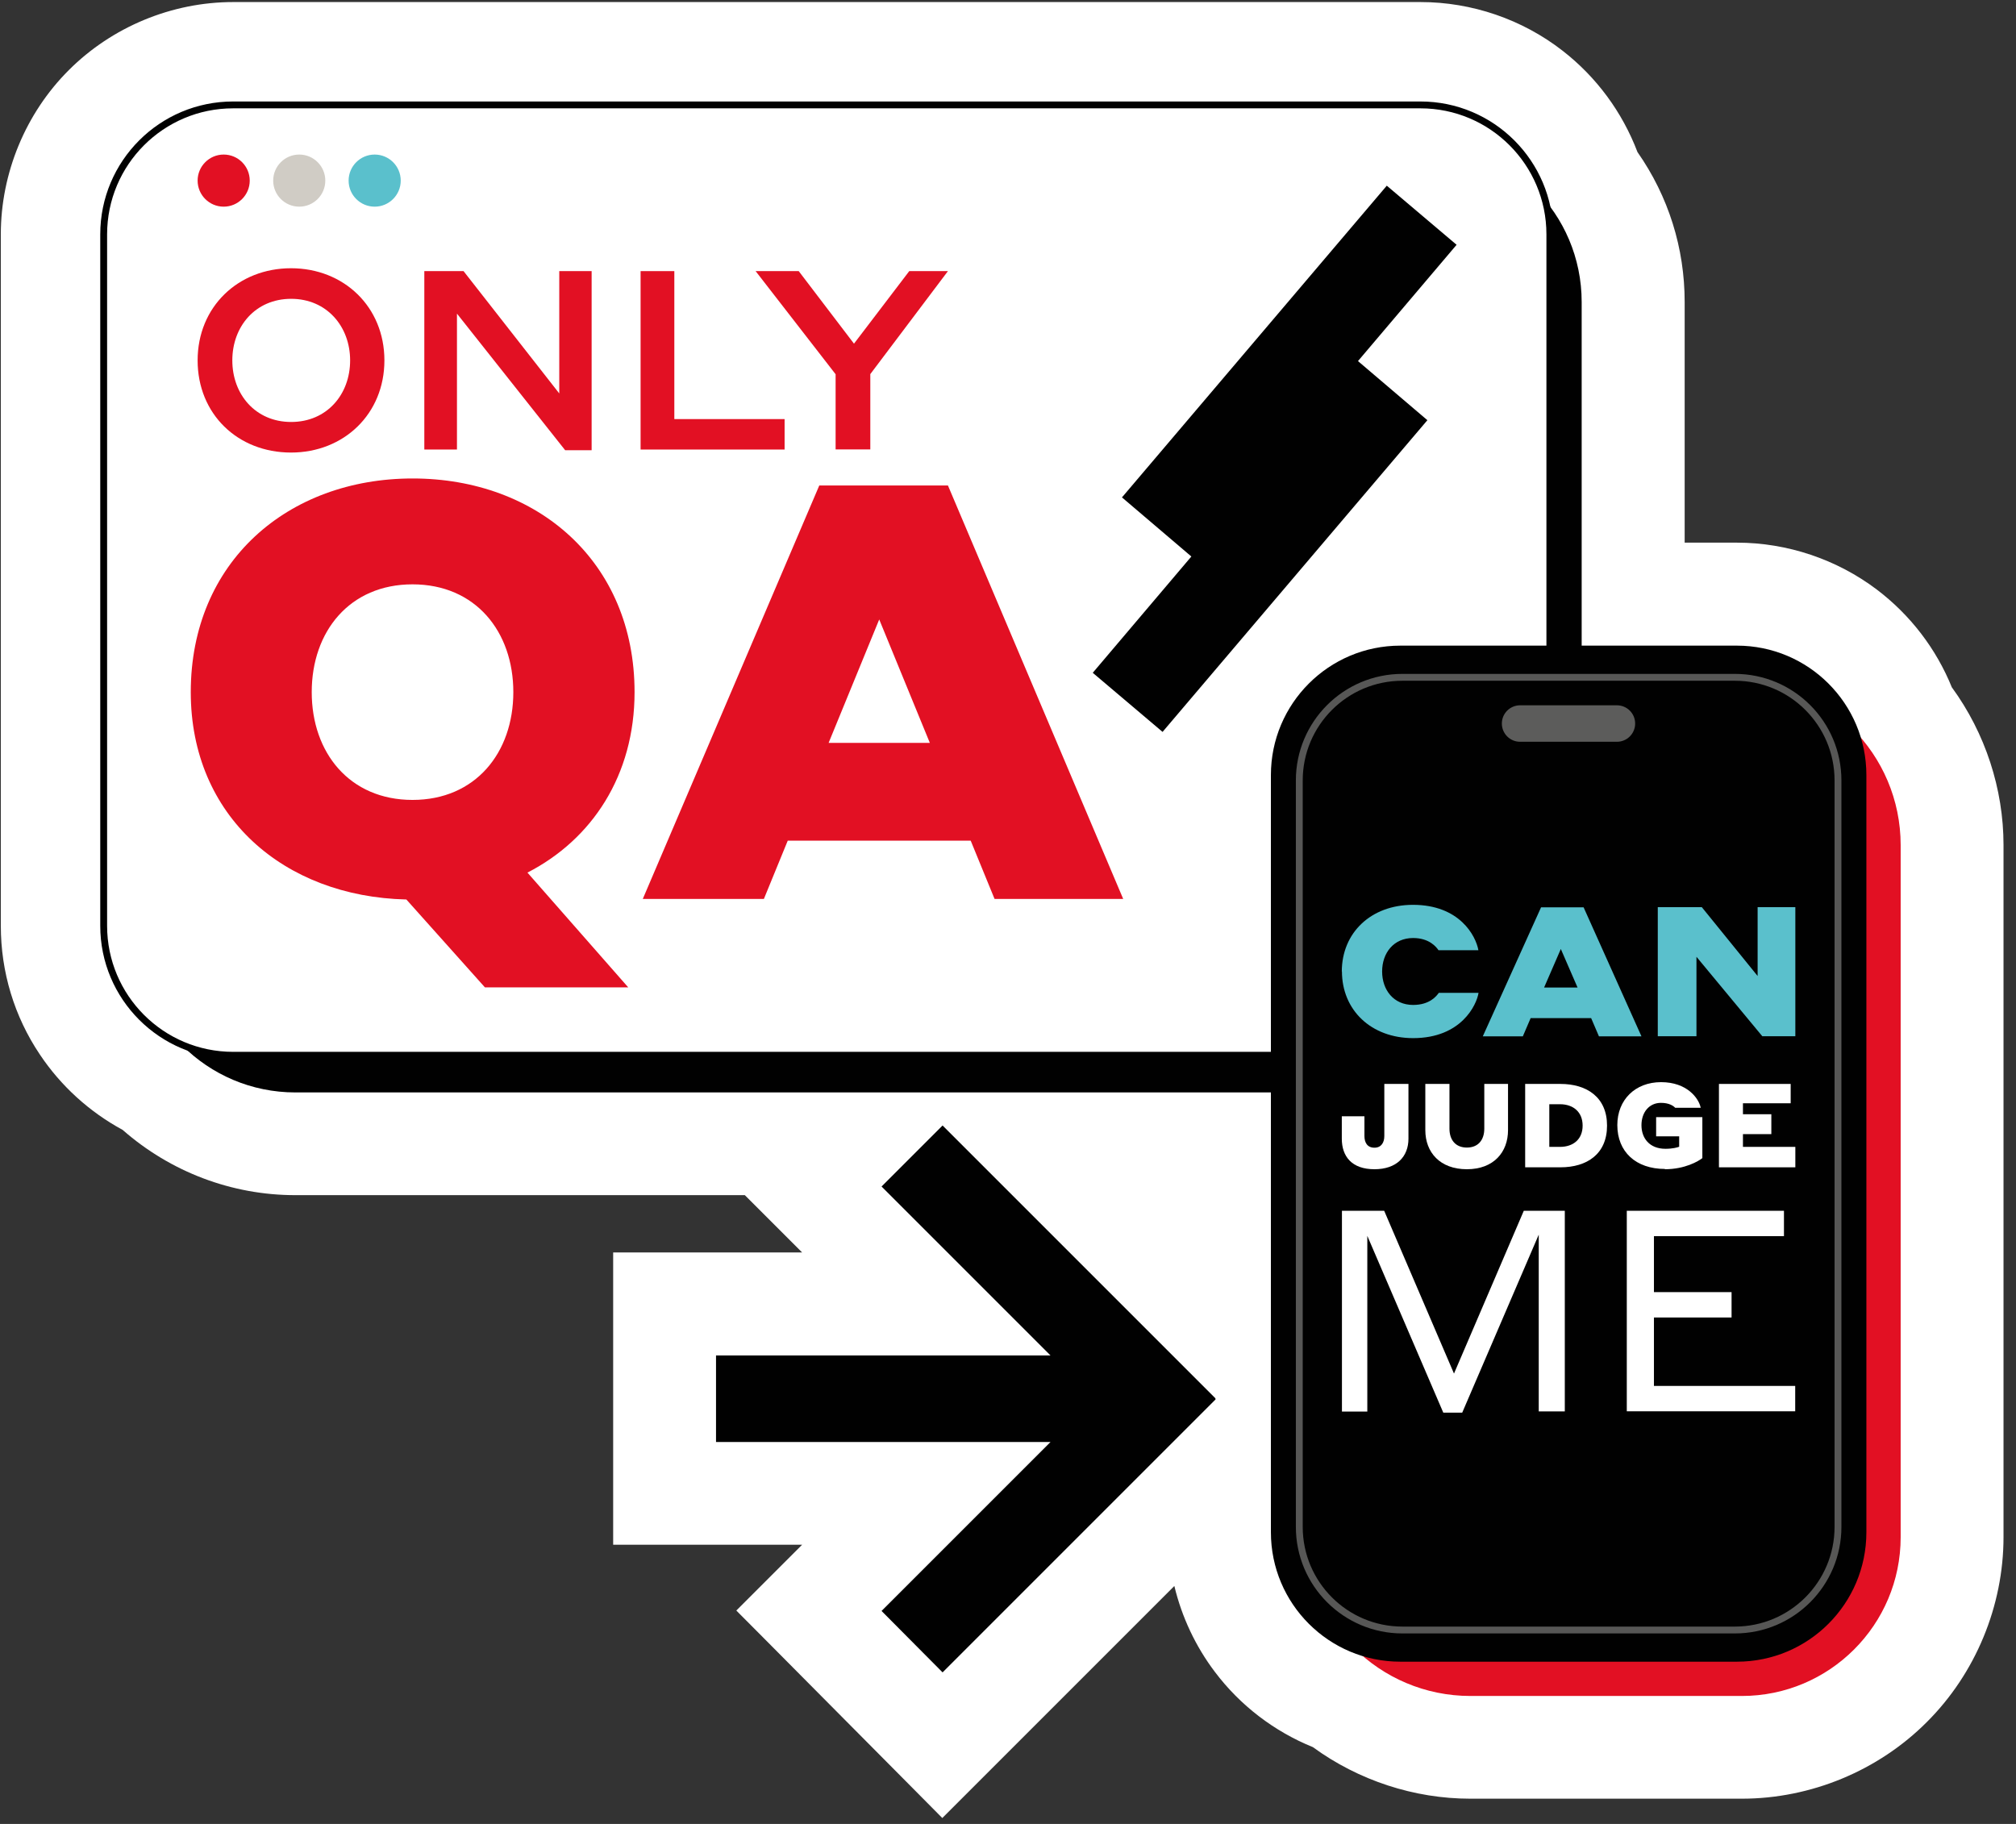
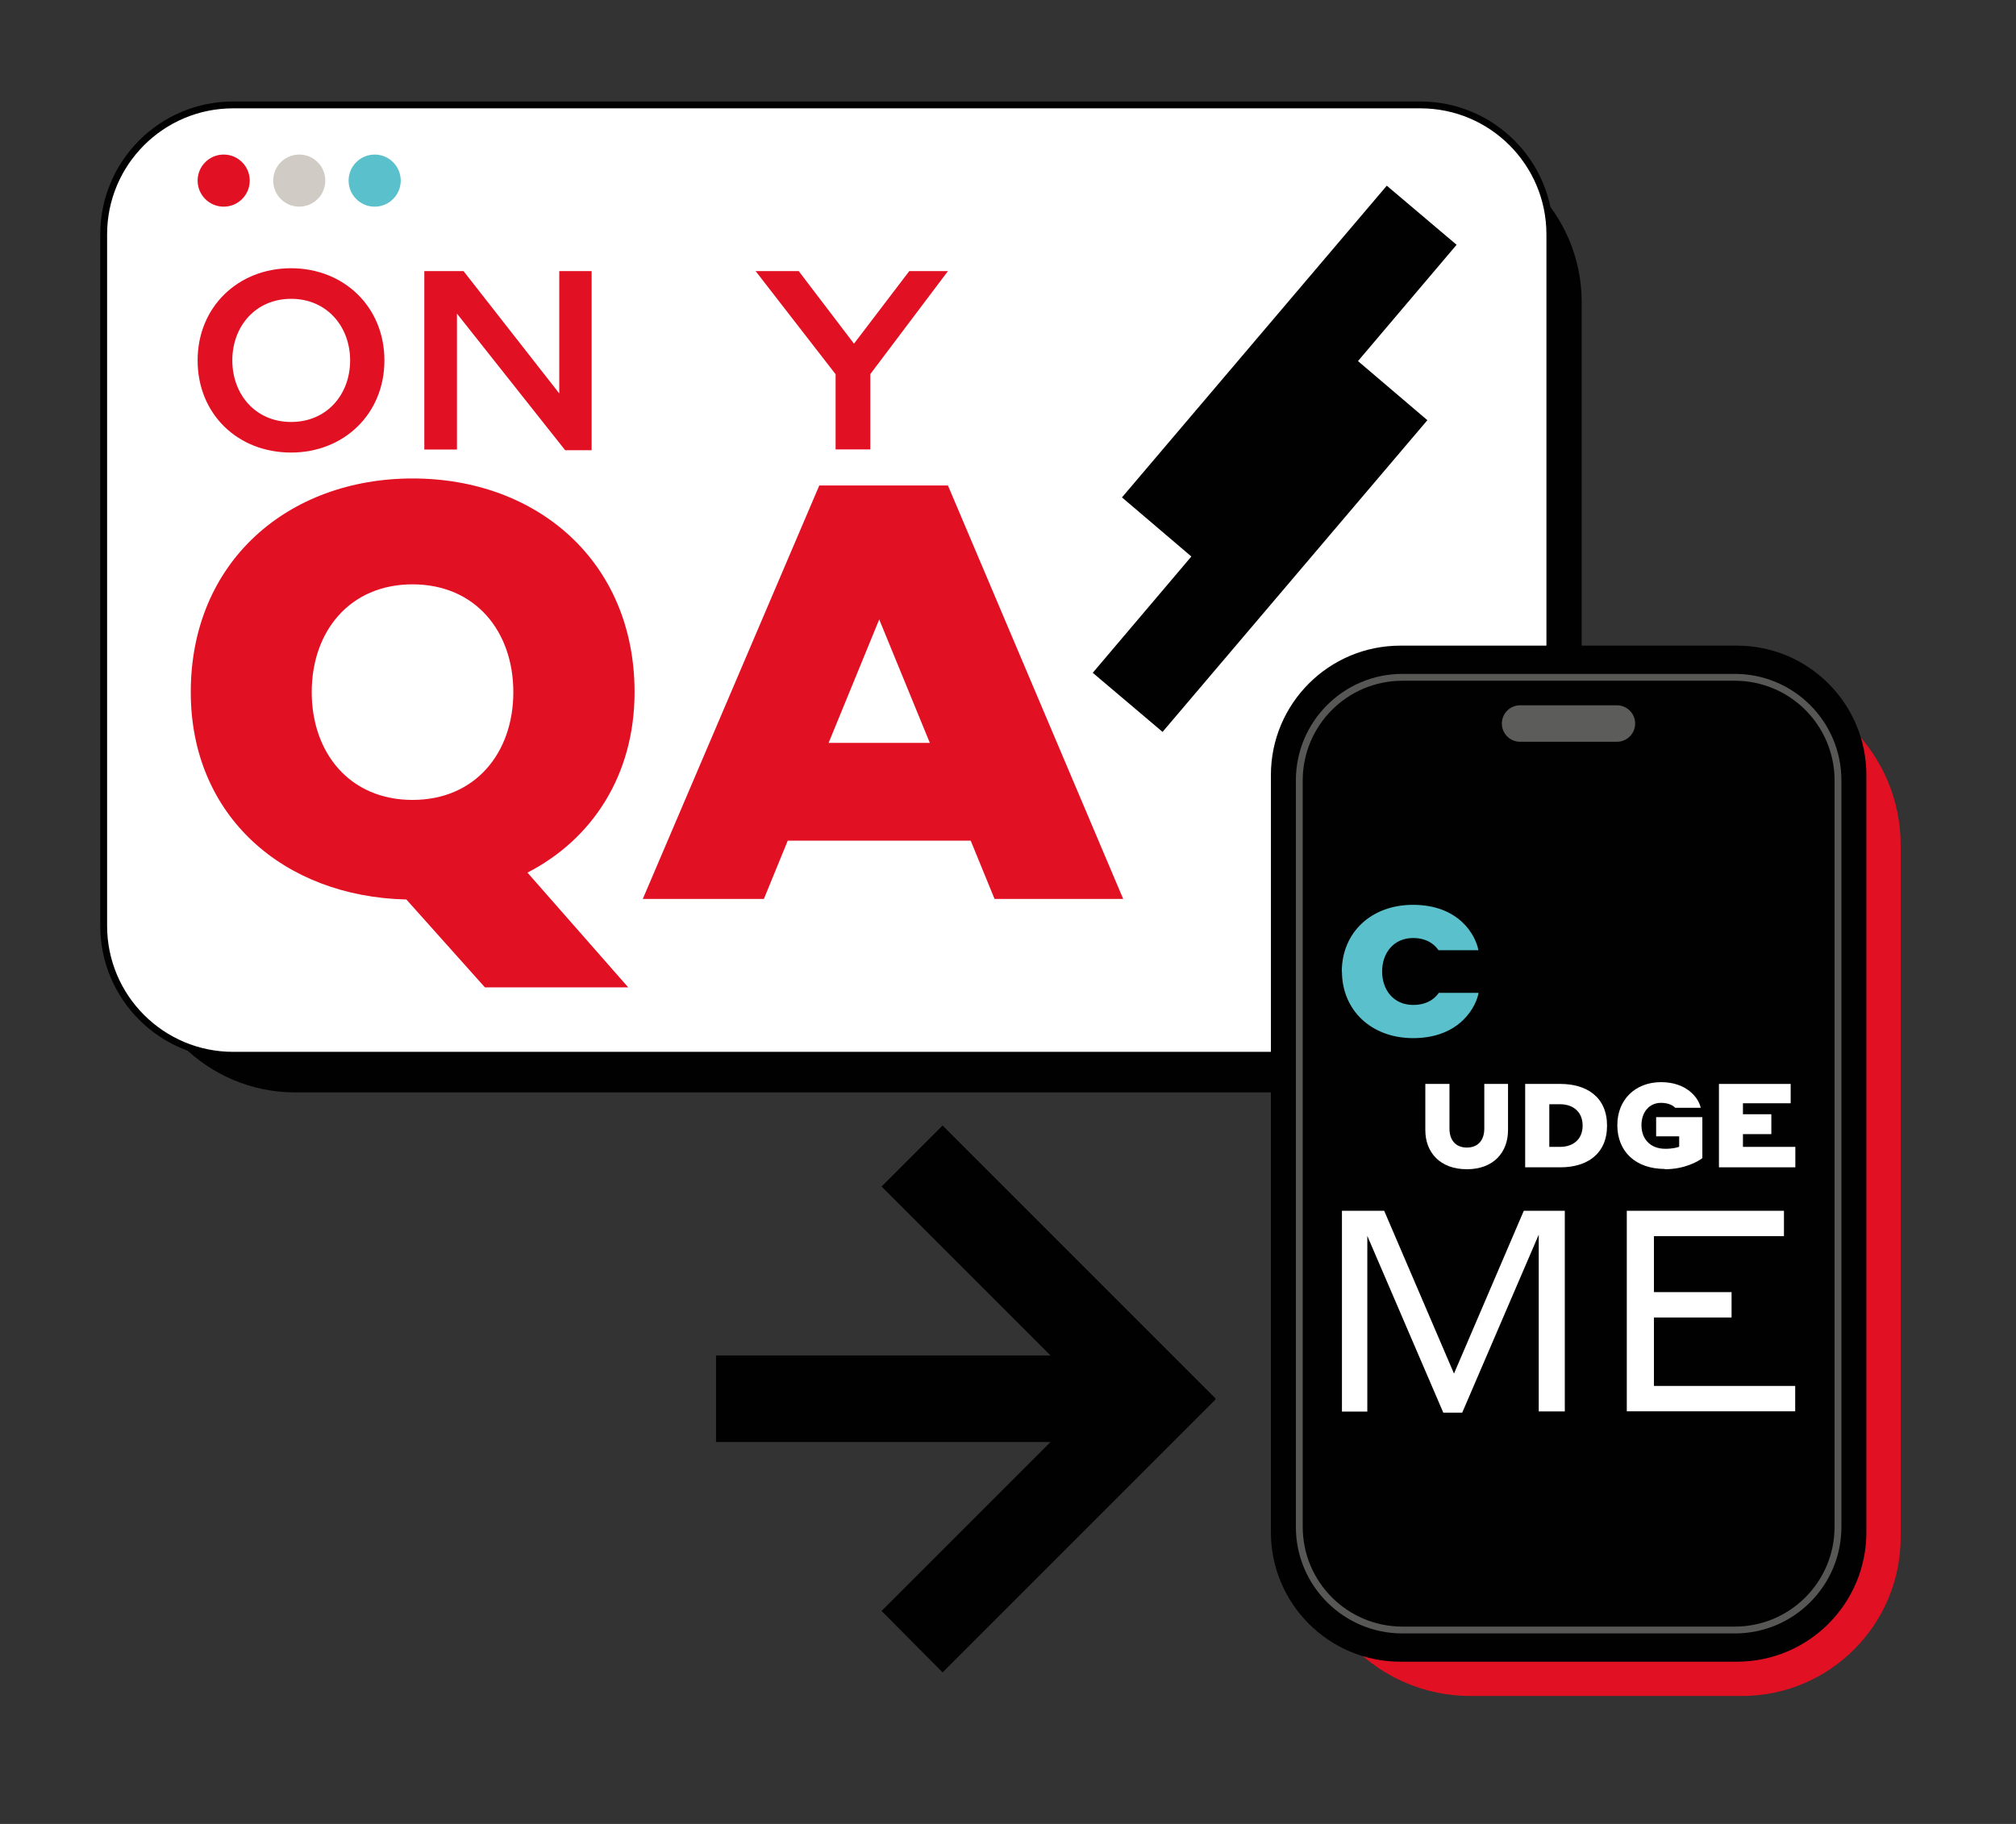
<svg xmlns="http://www.w3.org/2000/svg" width="147" height="133" viewBox="0 0 147 133" fill="none">
  <rect x="0" y="0" width="147" height="133" fill="#333333" stroke="none" />
-   <path d="M142.33 50.14C141.18 47.3 139.29 44.84 136.85 42.99C133.94 40.79 130.32 39.57 126.66 39.57H122.84V22.02C122.84 18.09 121.66 14.32 119.4 11.09C118.29 8.17 116.41 5.62 113.94 3.7C111 1.41 107.32 0.15 103.58 0.15H17C12.53 0.15 8.17 1.96 5.02 5.11C1.87 8.25 0.06 12.62 0.06 17.08V67.51C0.06 70.87 1.04 74.12 2.91 76.9C4.44 79.19 6.52 81.08 8.94 82.39C12.44 85.46 16.9 87.15 21.53 87.15H54.31L55.79 88.63L58.49 91.33H44.71V112.64H58.49L55.8 115.33L53.69 117.44L55.8 119.56L66.59 130.43L68.71 132.57L70.84 130.44L85.63 115.65C86.17 117.91 87.18 120.06 88.59 121.92C90.43 124.36 92.9 126.25 95.73 127.4C99.06 129.83 103.12 131.16 107.21 131.16H127.01C132.04 131.16 136.96 129.12 140.5 125.57C144.05 122.03 146.09 117.11 146.09 112.08V61.62C146.09 57.53 144.76 53.46 142.33 50.13V50.14Z" fill="white" />
  <path d="M103.67 10.36H21.54C15.1 10.36 9.88 15.58 9.88 22.02V68C9.88 74.44 15.1 79.66 21.54 79.66H103.67C110.11 79.66 115.33 74.44 115.33 68V22.02C115.33 15.58 110.11 10.36 103.67 10.36Z" fill="#010101" />
  <path d="M103.57 7.65H17C11.787 7.65 7.56 11.877 7.56 17.09V67.51C7.56 72.724 11.787 76.95 17 76.95H103.57C108.784 76.95 113.01 72.724 113.01 67.51V17.09C113.01 11.877 108.784 7.65 103.57 7.65Z" fill="white" stroke="#010101" stroke-width="0.5" stroke-linecap="square" stroke-linejoin="round" />
  <path d="M64.28 86.52L68.73 82.07L88.64 101.98L88.61 102.01L88.64 102.04L68.73 121.95L64.28 117.47L76.6 105.15H52.21V98.84H76.6L64.28 86.52Z" fill="#010101" />
  <path d="M81.81 36.27L101.12 13.54L106.21 17.85L99.02 26.33L104.08 30.64L84.77 53.37L79.68 49.06L86.87 40.58L81.81 36.27Z" fill="#010101" />
  <path d="M14.41 26.28C14.41 22.38 17.36 19.56 21.22 19.56C25.08 19.56 28.03 22.38 28.03 26.28C28.03 30.18 25.08 33 21.22 33C17.32 33 14.41 30.18 14.41 26.28ZM25.53 26.28C25.53 23.81 23.83 21.79 21.23 21.79C18.63 21.79 16.94 23.8 16.94 26.28C16.94 28.76 18.63 30.77 21.23 30.77C23.83 30.77 25.53 28.77 25.53 26.28Z" fill="#E21023" />
  <path d="M43.13 32.83H41.21L33.32 22.87V32.78H30.94V19.77H33.8L40.78 28.69V19.77H43.14V32.83H43.13Z" fill="#E21023" />
-   <path d="M46.72 19.77H49.17V30.56H57.21V32.78H46.71V19.77H46.72Z" fill="#E21023" />
  <path d="M55.09 19.77H58.24L62.27 25.06L66.3 19.77H69.12L63.46 27.28V32.77H60.93V27.29L55.09 19.76V19.77Z" fill="#E21023" />
  <path d="M29.62 65.59C20.7 65.38 13.91 59.52 13.91 50.47C13.91 40.96 21 34.89 30.09 34.89C39.18 34.89 46.27 40.96 46.27 50.47C46.27 56.54 43.17 61.21 38.46 63.63L45.81 72H35.36L29.63 65.59H29.62ZM37.43 50.47C37.43 46.05 34.67 42.61 30.08 42.61C25.49 42.61 22.73 46.05 22.73 50.47C22.73 54.89 25.49 58.33 30.08 58.33C34.67 58.33 37.43 54.89 37.43 50.47Z" fill="#E21023" />
  <path d="M70.77 61.3H57.44L55.7 65.55H46.87L59.74 35.4H69.12L81.9 65.55H72.52L70.78 61.3H70.77ZM67.8 54.17L64.11 45.17L60.42 54.17H67.81H67.8Z" fill="#E21023" />
  <path d="M16.31 15.07C17.359 15.07 18.21 14.219 18.21 13.17C18.21 12.121 17.359 11.27 16.31 11.27C15.261 11.27 14.41 12.121 14.41 13.17C14.41 14.219 15.261 15.07 16.31 15.07Z" fill="#E21023" />
  <path d="M21.82 15.07C22.869 15.07 23.72 14.219 23.72 13.17C23.72 12.121 22.869 11.27 21.82 11.27C20.771 11.27 19.92 12.121 19.92 13.17C19.92 14.219 20.771 15.07 21.82 15.07Z" fill="#D0CCC5" />
  <path d="M27.32 15.07C28.369 15.07 29.22 14.219 29.22 13.17C29.22 12.121 28.369 11.27 27.32 11.27C26.271 11.27 25.42 12.121 25.42 13.17C25.42 14.219 26.271 15.07 27.32 15.07Z" fill="#5AC0CC" />
  <path d="M107.22 49.58H126.54C133.19 49.58 138.59 54.98 138.59 61.63V112.09C138.59 118.48 133.4 123.67 127.01 123.67H107.22C100.57 123.67 95.17 118.27 95.17 111.62V61.63C95.17 54.98 100.57 49.58 107.22 49.58V49.58Z" fill="#E21023" />
  <path d="M126.65 47.08H102.11C96.897 47.08 92.67 51.306 92.67 56.52V111.73C92.67 116.944 96.897 121.17 102.11 121.17H126.65C131.864 121.17 136.09 116.944 136.09 111.73V56.52C136.09 51.306 131.864 47.08 126.65 47.08Z" fill="#010101" />
  <path d="M126.5 49.39H102.26C98.107 49.39 94.74 52.757 94.74 56.91V111.34C94.74 115.493 98.107 118.86 102.26 118.86H126.5C130.653 118.86 134.02 115.493 134.02 111.34V56.91C134.02 52.757 130.653 49.39 126.5 49.39Z" fill="#010101" stroke="#575756" stroke-width="0.5" />
  <path d="M97.84 70.85C97.84 68.01 99.97 65.98 103.03 65.98C106.42 65.98 107.61 68.23 107.8 69.29H104.89C104.74 69.06 104.22 68.4 103.04 68.4C101.62 68.4 100.78 69.49 100.78 70.84C100.78 72.19 101.62 73.28 103.04 73.28C104.25 73.28 104.75 72.63 104.91 72.4H107.81C107.67 73.28 106.55 75.7 103.04 75.7C99.98 75.7 97.85 73.66 97.85 70.83L97.84 70.85Z" fill="#5AC0CC" />
-   <path d="M116.01 74.24H111.61L111.04 75.57H108.12L112.37 66.16H115.47L119.69 75.57H116.59L116.02 74.24H116.01ZM115.03 72.01L113.81 69.2L112.59 72.01H115.03Z" fill="#5AC0CC" />
-   <path d="M123.7 69.78V75.56H120.88V66.15H124.09L128.16 71.17V66.15H130.91V75.56H128.5L123.71 69.78H123.7Z" fill="#5AC0CC" />
-   <path d="M100.22 85.26C98.57 85.26 97.84 84.33 97.84 83.03V81.4H99.49V82.84C99.49 83.3 99.69 83.69 100.22 83.69C100.72 83.69 100.94 83.31 100.94 82.84V79.04H102.7V83.03C102.7 84.34 101.84 85.26 100.22 85.26V85.26Z" fill="white" />
  <path d="M108.22 79.04H109.96V82.41C109.96 84.01 108.92 85.26 106.96 85.26C105 85.26 103.93 84.03 103.93 82.41V79.04H105.69V82.3C105.69 83.13 106.14 83.68 106.96 83.68C107.78 83.68 108.23 83.13 108.23 82.3V79.04H108.22Z" fill="white" />
  <path d="M111.21 79.04H113.78C115.71 79.04 117.18 80.01 117.18 82.08C117.18 84.15 115.72 85.12 113.78 85.12H111.21V79.04V79.04ZM112.97 80.52V83.63H113.75C114.71 83.63 115.4 83.08 115.4 82.08C115.4 81.08 114.71 80.52 113.75 80.52H112.97Z" fill="white" />
  <path d="M121.41 85.24C119.27 85.24 117.93 83.98 117.93 82.04C117.93 80.2 119.23 78.91 121.12 78.91C123.01 78.91 123.87 80.08 124.01 80.78H122.15C122.02 80.64 121.71 80.42 121.11 80.42C120.25 80.42 119.69 81.11 119.69 82.05C119.69 82.99 120.27 83.77 121.44 83.77C121.96 83.77 122.32 83.67 122.44 83.62V82.86H120.76V81.46H124.13V84.45C123.85 84.67 122.87 85.26 121.39 85.26L121.41 85.24Z" fill="white" />
  <path d="M125.33 79.04H130.57V80.45H127.09V81.25H129.16V82.7H127.09V83.63H130.91V85.12H125.34V79.04H125.33Z" fill="white" />
  <path d="M97.84 88.29H100.93L106.02 100.16L111.11 88.29H114.1V102.92H112.2V90.03L106.62 103.01H105.24L99.7 90.12V102.93H97.85V88.3L97.84 88.29Z" fill="white" />
  <path d="M118.63 88.29H130.08V90.14H120.6V94.22H126.26V96.07H120.6V101.06H130.9V102.91H118.62V88.28L118.63 88.29Z" fill="white" />
  <path d="M117.9 51.43H110.84C110.105 51.43 109.51 52.026 109.51 52.76C109.51 53.495 110.105 54.09 110.84 54.09H117.9C118.635 54.09 119.23 53.495 119.23 52.76C119.23 52.026 118.635 51.43 117.9 51.43Z" fill="#5C5C5B" />
</svg>